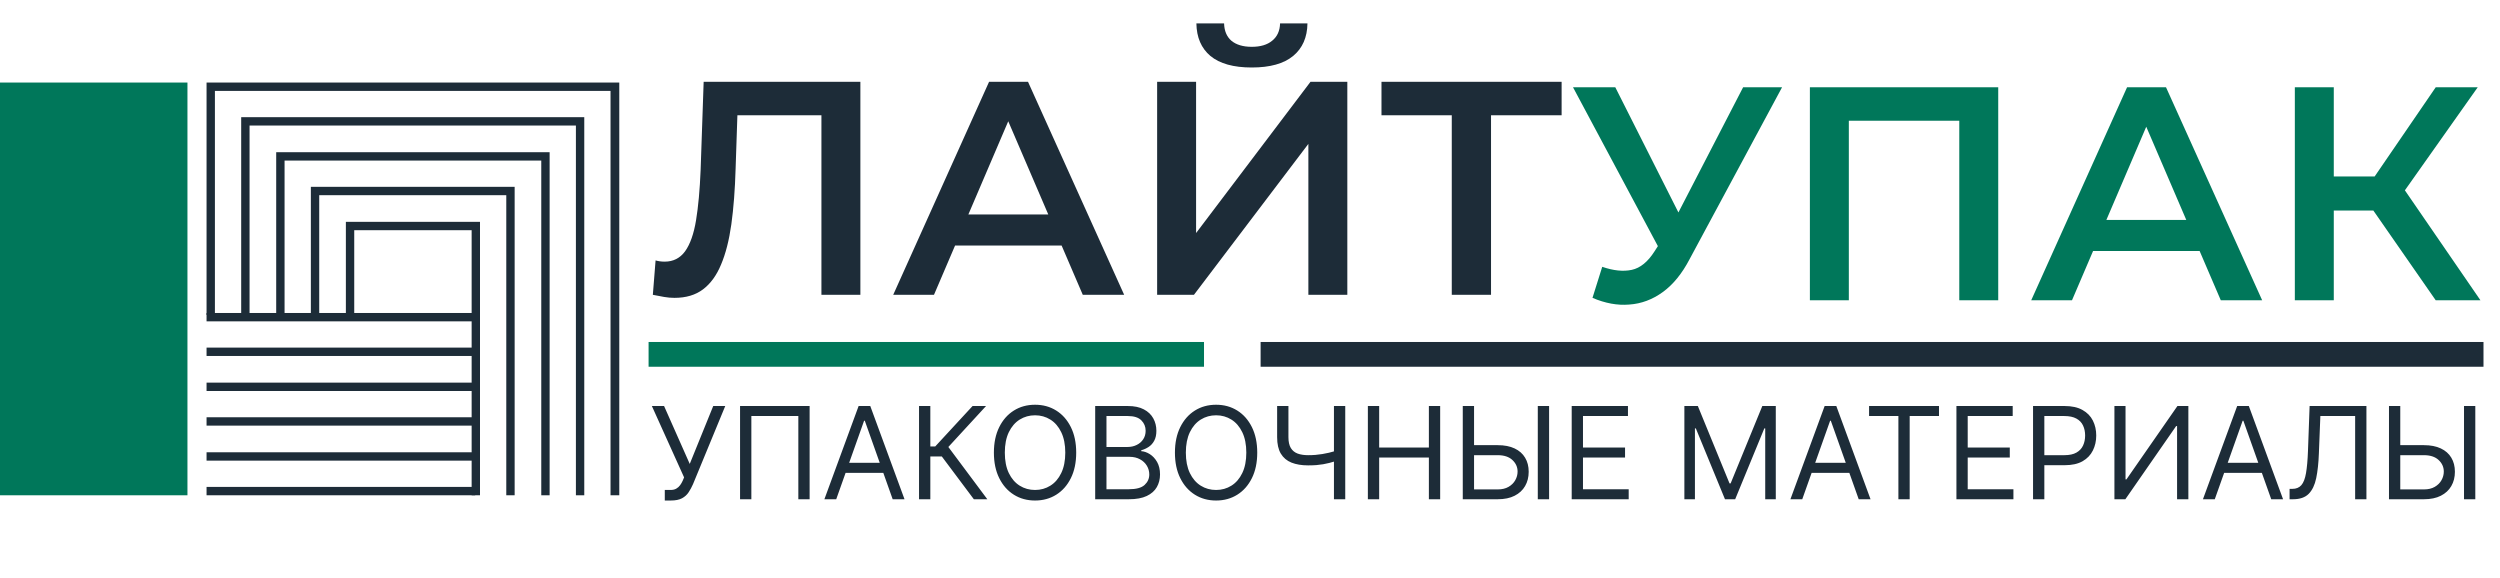
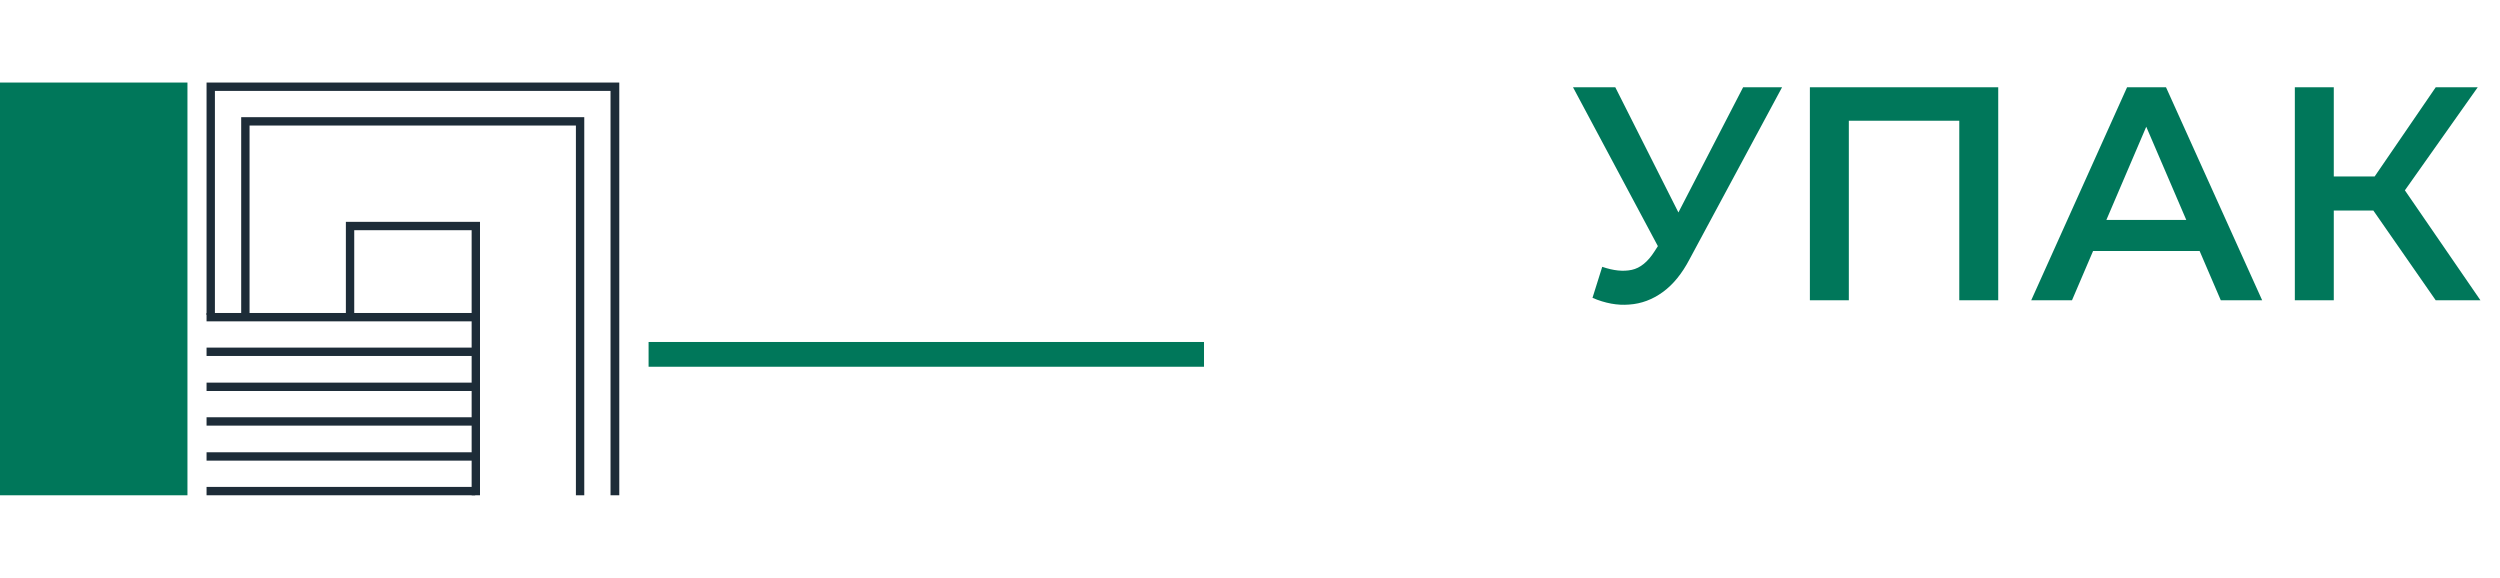
<svg xmlns="http://www.w3.org/2000/svg" width="212" height="49" viewBox="0 0 212 49" fill="none">
  <path d="M15.896 7H0V42H15.896V7Z" fill="#00775A" />
  <path d="M40.095 26.541H17.516V27.25H40.095V26.541Z" fill="#1D2C38" />
  <path d="M40.027 29.477H17.516V30.186H40.027V29.477Z" fill="#1D2C38" />
  <path d="M40.129 32.447H17.516V33.156H40.129V32.447Z" fill="#1D2C38" />
  <path d="M40.129 35.384H17.516V36.093H40.129V35.384Z" fill="#1D2C38" />
  <path d="M40.23 38.353H17.516V39.062H40.23V38.353Z" fill="#1D2C38" />
  <path d="M40.297 41.29H17.516V41.999H40.297V41.29Z" fill="#1D2C38" />
  <path d="M52.515 41.999H51.773V7.709H18.224V26.71H17.516V7H52.515V41.999Z" fill="#1D2C38" />
  <path d="M49.546 42H48.837V10.645H21.162V26.778H20.453V9.937H49.546V42Z" fill="#1D2C38" />
-   <path d="M46.608 42H45.9V13.616H24.131V26.711H23.422V12.907H46.608V42Z" fill="#1D2C38" />
-   <path d="M43.642 41.999H42.933V16.552H27.07V26.677H26.361V15.843H43.642V41.999Z" fill="#1D2C38" />
  <path d="M40.704 41.999H39.995V19.521H30.039V26.744H29.33V18.812H40.704V41.999Z" fill="#1D2C38" />
-   <path d="M57.193 25.258C56.901 25.258 56.608 25.232 56.316 25.181C56.024 25.129 55.705 25.069 55.361 25L55.593 22.084C55.834 22.153 56.092 22.187 56.368 22.187C57.09 22.187 57.666 21.895 58.096 21.31C58.526 20.708 58.836 19.831 59.025 18.678C59.215 17.526 59.344 16.106 59.413 14.42L59.67 6.937H72.96V25H69.657V8.95L70.431 9.776H61.838L62.56 8.924L62.38 14.291C62.328 16.08 62.208 17.654 62.019 19.014C61.829 20.372 61.537 21.517 61.141 22.445C60.763 23.357 60.255 24.054 59.619 24.535C58.982 25.017 58.174 25.258 57.193 25.258ZM75.744 25L83.873 6.937H87.175L95.329 25H91.82L84.827 8.718H86.169L79.202 25H75.744ZM79.486 20.82L80.389 18.188H90.143L91.046 20.82H79.486ZM98.125 25V6.937H101.428V19.762L111.13 6.937H114.253V25H110.95V12.201L101.247 25H98.125ZM106.15 5.724C104.602 5.724 103.432 5.398 102.641 4.744C101.867 4.09 101.471 3.17 101.454 1.983H103.802C103.819 2.619 104.026 3.11 104.421 3.454C104.834 3.798 105.411 3.97 106.15 3.97C106.89 3.97 107.466 3.798 107.879 3.454C108.309 3.11 108.533 2.619 108.55 1.983H110.872C110.855 3.17 110.451 4.09 109.66 4.744C108.868 5.398 107.698 5.724 106.15 5.724ZM123.11 25V8.95L123.91 9.776H117.15V6.937H132.425V9.776H125.665L126.439 8.95V25H123.11Z" fill="#1D2C38" />
  <path d="M135.869 22.626C136.815 22.953 137.649 23.039 138.372 22.884C139.094 22.729 139.739 22.204 140.307 21.31L141.184 19.942L141.52 19.581L147.816 7.402H151.119L143.275 21.981C142.638 23.202 141.881 24.131 141.004 24.768C140.127 25.404 139.18 25.757 138.165 25.826C137.168 25.912 136.127 25.722 135.043 25.258L135.869 22.626ZM141.442 22.471L133.392 7.402H136.978L143.275 19.891L141.442 22.471ZM153.478 25.464V7.402H169.45V25.464H166.147V9.414L166.921 10.24H156.006L156.781 9.414V25.464H153.478ZM172.247 25.464L180.375 7.402H183.678L191.832 25.464H188.323L181.33 9.182H182.672L175.705 25.464H172.247ZM175.988 21.284L176.892 18.652H186.646L187.549 21.284H175.988ZM206.549 25.464L200.434 16.665L203.143 14.988L210.342 25.464H206.549ZM194.602 25.464V7.402H197.905V25.464H194.602ZM196.899 17.852V14.962H202.988V17.852H196.899ZM203.453 16.82L200.382 16.407L206.549 7.402H210.11L203.453 16.82Z" fill="#00775A" />
-   <path d="M56.374 42.444V41.549H56.869C57.059 41.549 57.219 41.511 57.347 41.437C57.478 41.362 57.587 41.266 57.672 41.147C57.759 41.029 57.831 40.905 57.888 40.777L58.011 40.483L55.278 34.43H56.313L58.49 39.341L60.482 34.43H61.501L58.768 41.055C58.66 41.302 58.536 41.531 58.397 41.742C58.261 41.953 58.074 42.123 57.838 42.252C57.603 42.38 57.285 42.444 56.884 42.444H56.374ZM68.656 34.43V42.336H67.699V35.279H63.715V42.336H62.757V34.43H68.656ZM70.912 42.336H69.908L72.811 34.43H73.799L76.703 42.336H75.699L73.336 35.681H73.274L70.912 42.336ZM71.282 39.248H75.328V40.097H71.282V39.248ZM82.582 42.336L79.865 38.707H78.892V42.336H77.934V34.43H78.892V37.858H79.309L82.474 34.43H83.617L80.42 37.904L83.725 42.336H82.582ZM91.262 38.383C91.262 39.217 91.112 39.938 90.81 40.545C90.509 41.153 90.096 41.621 89.571 41.95C89.046 42.28 88.446 42.444 87.772 42.444C87.098 42.444 86.498 42.28 85.973 41.95C85.448 41.621 85.035 41.153 84.734 40.545C84.433 39.938 84.282 39.217 84.282 38.383C84.282 37.549 84.433 36.829 84.734 36.221C85.035 35.614 85.448 35.145 85.973 34.816C86.498 34.486 87.098 34.322 87.772 34.322C88.446 34.322 89.046 34.486 89.571 34.816C90.096 35.145 90.509 35.614 90.81 36.221C91.112 36.829 91.262 37.549 91.262 38.383ZM90.336 38.383C90.336 37.699 90.221 37.121 89.992 36.65C89.766 36.179 89.458 35.822 89.069 35.58C88.683 35.338 88.251 35.217 87.772 35.217C87.293 35.217 86.86 35.338 86.471 35.58C86.085 35.822 85.777 36.179 85.548 36.65C85.322 37.121 85.209 37.699 85.209 38.383C85.209 39.068 85.322 39.646 85.548 40.117C85.777 40.588 86.085 40.944 86.471 41.186C86.86 41.428 87.293 41.549 87.772 41.549C88.251 41.549 88.683 41.428 89.069 41.186C89.458 40.944 89.766 40.588 89.992 40.117C90.221 39.646 90.336 39.068 90.336 38.383ZM92.872 42.336V34.43H95.636C96.187 34.43 96.641 34.525 96.999 34.715C97.357 34.903 97.623 35.157 97.798 35.476C97.973 35.793 98.061 36.144 98.061 36.53C98.061 36.87 98 37.15 97.879 37.372C97.761 37.593 97.604 37.768 97.408 37.897C97.215 38.025 97.005 38.121 96.779 38.182V38.26C97.021 38.275 97.264 38.36 97.509 38.514C97.753 38.669 97.958 38.89 98.123 39.178C98.287 39.467 98.37 39.819 98.37 40.236C98.37 40.633 98.279 40.989 98.099 41.306C97.919 41.622 97.635 41.873 97.246 42.059C96.858 42.244 96.352 42.336 95.729 42.336H92.872ZM93.829 41.487H95.729C96.354 41.487 96.798 41.366 97.061 41.124C97.326 40.88 97.459 40.584 97.459 40.236C97.459 39.969 97.39 39.721 97.254 39.495C97.117 39.266 96.923 39.083 96.671 38.947C96.419 38.808 96.12 38.738 95.775 38.738H93.829V41.487ZM93.829 37.904H95.605C95.894 37.904 96.154 37.848 96.385 37.734C96.619 37.621 96.805 37.462 96.941 37.256C97.08 37.05 97.15 36.808 97.15 36.53C97.15 36.182 97.029 35.888 96.787 35.646C96.545 35.401 96.161 35.279 95.636 35.279H93.829V37.904ZM106.614 38.383C106.614 39.217 106.463 39.938 106.162 40.545C105.861 41.153 105.448 41.621 104.923 41.95C104.398 42.28 103.798 42.444 103.124 42.444C102.45 42.444 101.85 42.28 101.325 41.95C100.8 41.621 100.387 41.153 100.086 40.545C99.784 39.938 99.634 39.217 99.634 38.383C99.634 37.549 99.784 36.829 100.086 36.221C100.387 35.614 100.8 35.145 101.325 34.816C101.85 34.486 102.45 34.322 103.124 34.322C103.798 34.322 104.398 34.486 104.923 34.816C105.448 35.145 105.861 35.614 106.162 36.221C106.463 36.829 106.614 37.549 106.614 38.383ZM105.687 38.383C105.687 37.699 105.573 37.121 105.344 36.65C105.117 36.179 104.81 35.822 104.421 35.58C104.035 35.338 103.603 35.217 103.124 35.217C102.645 35.217 102.212 35.338 101.823 35.58C101.437 35.822 101.129 36.179 100.9 36.65C100.674 37.121 100.56 37.699 100.56 38.383C100.56 39.068 100.674 39.646 100.9 40.117C101.129 40.588 101.437 40.944 101.823 41.186C102.212 41.428 102.645 41.549 103.124 41.549C103.603 41.549 104.035 41.428 104.421 41.186C104.81 40.944 105.117 40.588 105.344 40.117C105.573 39.646 105.687 39.068 105.687 38.383ZM108.301 34.43H109.259V37.071C109.259 37.462 109.327 37.769 109.463 37.993C109.6 38.215 109.793 38.371 110.042 38.464C110.292 38.554 110.587 38.599 110.926 38.599C111.14 38.599 111.347 38.592 111.548 38.576C111.749 38.558 111.944 38.534 112.135 38.503C112.328 38.472 112.516 38.435 112.698 38.391C112.884 38.347 113.065 38.298 113.243 38.244V39.109C113.07 39.163 112.899 39.212 112.729 39.256C112.562 39.299 112.387 39.337 112.204 39.368C112.024 39.398 111.83 39.423 111.621 39.441C111.413 39.456 111.181 39.464 110.926 39.464C110.381 39.464 109.911 39.386 109.517 39.229C109.126 39.072 108.825 38.818 108.614 38.468C108.405 38.118 108.301 37.652 108.301 37.071V34.43ZM113.119 34.43H114.077V42.336H113.119V34.43ZM115.995 42.336V34.43H116.953V37.951H121.169V34.43H122.126V42.336H121.169V38.8H116.953V42.336H115.995ZM124.753 37.75H127.008C127.574 37.75 128.052 37.843 128.44 38.028C128.831 38.213 129.127 38.474 129.328 38.812C129.531 39.149 129.633 39.547 129.633 40.005C129.633 40.463 129.531 40.867 129.328 41.217C129.127 41.567 128.831 41.841 128.44 42.039C128.052 42.237 127.574 42.336 127.008 42.336H124.043V34.43H125V41.502H127.008C127.368 41.502 127.673 41.431 127.923 41.286C128.175 41.14 128.366 40.952 128.494 40.723C128.625 40.491 128.691 40.246 128.691 39.989C128.691 39.611 128.546 39.285 128.255 39.012C127.964 38.737 127.548 38.599 127.008 38.599H124.753V37.75ZM131.363 34.43V42.336H130.405V34.43H131.363ZM133.28 42.336V34.43H138.051V35.279H134.237V37.951H137.804V38.8H134.237V41.487H138.113V42.336H133.28ZM142.835 34.43H143.977L146.664 40.993H146.757L149.444 34.43H150.587V42.336H149.691V36.329H149.614L147.143 42.336H146.278L143.807 36.329H143.73V42.336H142.835V34.43ZM152.831 42.336H151.827L154.73 34.43H155.719L158.622 42.336H157.618L155.255 35.681H155.194L152.831 42.336ZM153.201 39.248H157.247V40.097H153.201V39.248ZM158.497 35.279V34.43H164.427V35.279H161.941V42.336H160.984V35.279H158.497ZM165.905 42.336V34.43H170.677V35.279H166.862V37.951H170.43V38.8H166.862V41.487H170.738V42.336H165.905ZM172.402 42.336V34.43H175.074C175.694 34.43 176.201 34.542 176.595 34.766C176.991 34.987 177.285 35.287 177.475 35.665C177.666 36.044 177.761 36.466 177.761 36.931C177.761 37.397 177.666 37.821 177.475 38.202C177.287 38.583 176.997 38.886 176.603 39.113C176.209 39.337 175.705 39.449 175.089 39.449H173.175V38.599H175.058C175.483 38.599 175.824 38.526 176.082 38.379C176.339 38.233 176.526 38.034 176.641 37.785C176.76 37.532 176.819 37.248 176.819 36.931C176.819 36.615 176.76 36.332 176.641 36.082C176.526 35.833 176.338 35.637 176.078 35.495C175.818 35.351 175.473 35.279 175.043 35.279H173.36V42.336H172.402ZM179.303 34.43H180.245V40.653H180.322L184.646 34.43H185.573V42.336H184.616V36.129H184.538L180.23 42.336H179.303V34.43ZM187.813 42.336H186.809L189.713 34.43H190.701L193.604 42.336H192.6L190.238 35.681H190.176L187.813 42.336ZM188.184 39.248H192.23V40.097H188.184V39.248ZM194.156 42.336V41.456H194.388C194.717 41.456 194.973 41.351 195.156 41.14C195.339 40.929 195.47 40.588 195.55 40.117C195.632 39.646 195.688 39.021 195.716 38.244L195.855 34.43H200.673V42.336H199.716V35.279H196.766L196.642 38.429C196.612 39.258 196.536 39.963 196.415 40.545C196.294 41.127 196.081 41.571 195.778 41.877C195.474 42.183 195.031 42.336 194.45 42.336H194.156ZM203.296 37.75H205.551C206.117 37.75 206.595 37.843 206.983 38.028C207.374 38.213 207.67 38.474 207.871 38.812C208.074 39.149 208.176 39.547 208.176 40.005C208.176 40.463 208.074 40.867 207.871 41.217C207.67 41.567 207.374 41.841 206.983 42.039C206.595 42.237 206.117 42.336 205.551 42.336H202.586V34.43H203.543V41.502H205.551C205.911 41.502 206.216 41.431 206.466 41.286C206.718 41.14 206.909 40.952 207.037 40.723C207.168 40.491 207.234 40.246 207.234 39.989C207.234 39.611 207.089 39.285 206.798 39.012C206.507 38.737 206.091 38.599 205.551 38.599H203.296V37.75ZM209.906 34.43V42.336H208.948V34.43H209.906Z" fill="#1D2C38" />
  <path d="M102.1 29H55V31.1H102.1V29Z" fill="#00775A" />
-   <path d="M210.6 29H106.9V31.1H210.6V29Z" fill="#1D2C38" />
</svg>